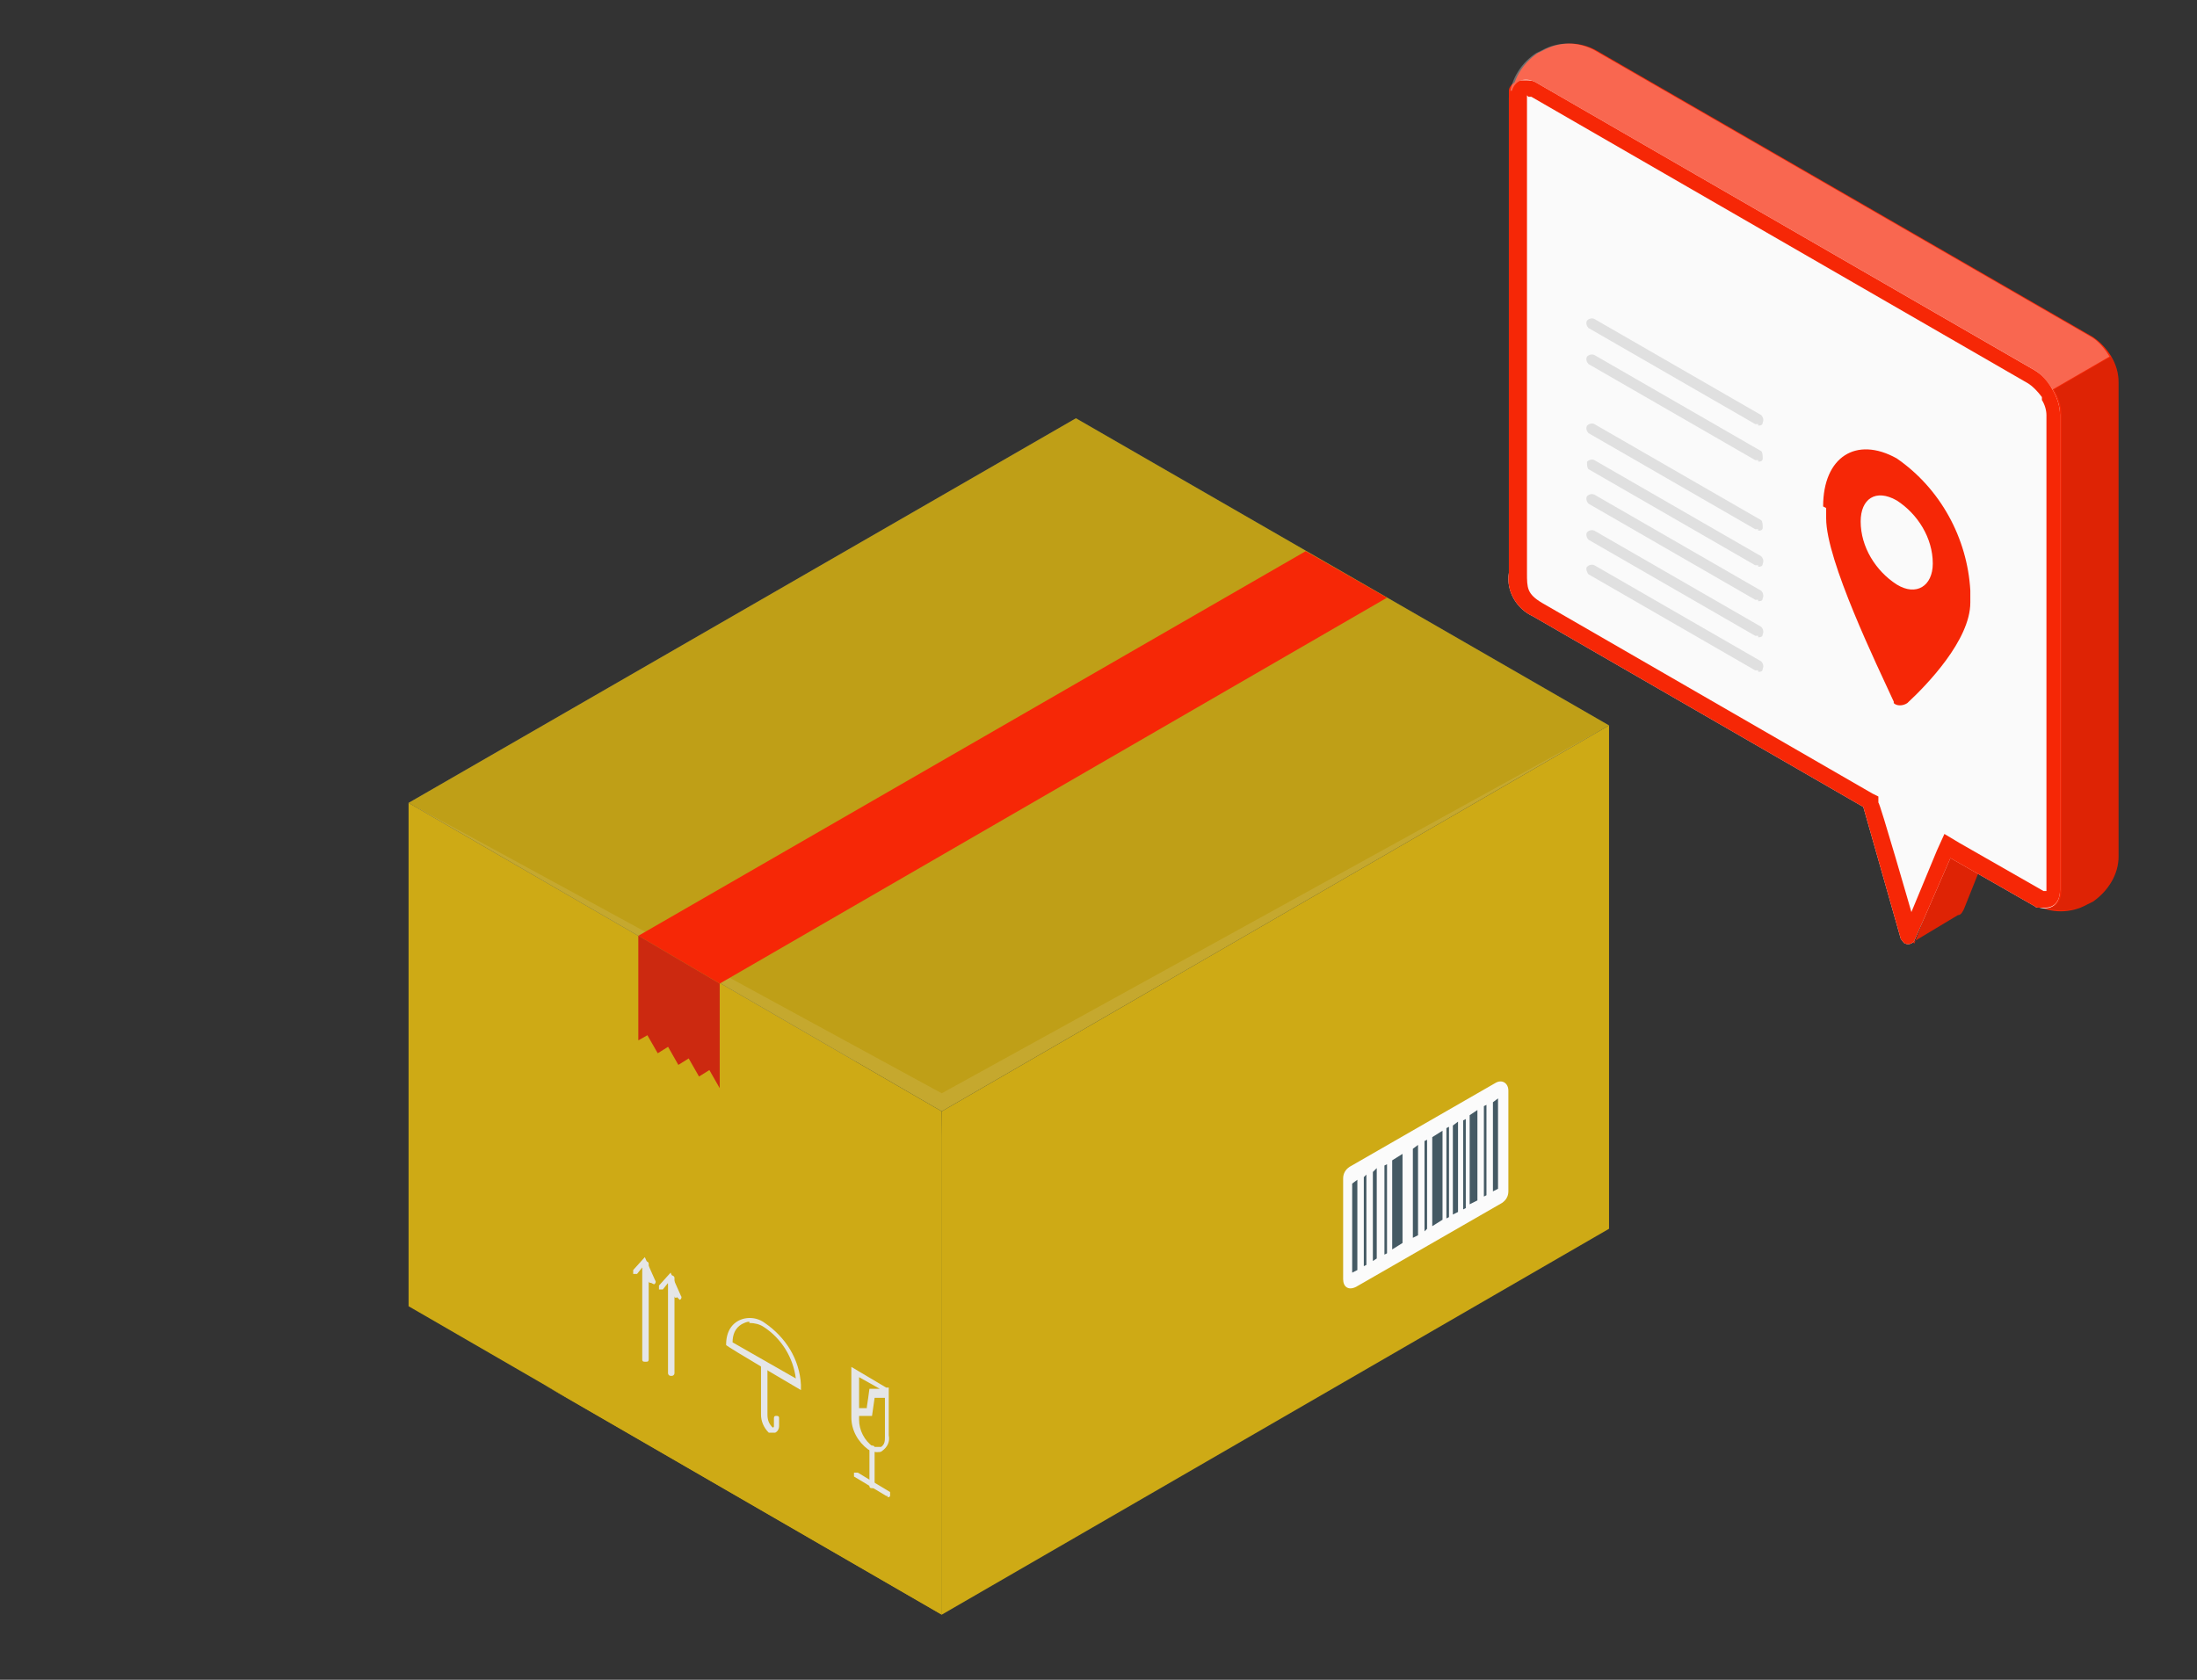
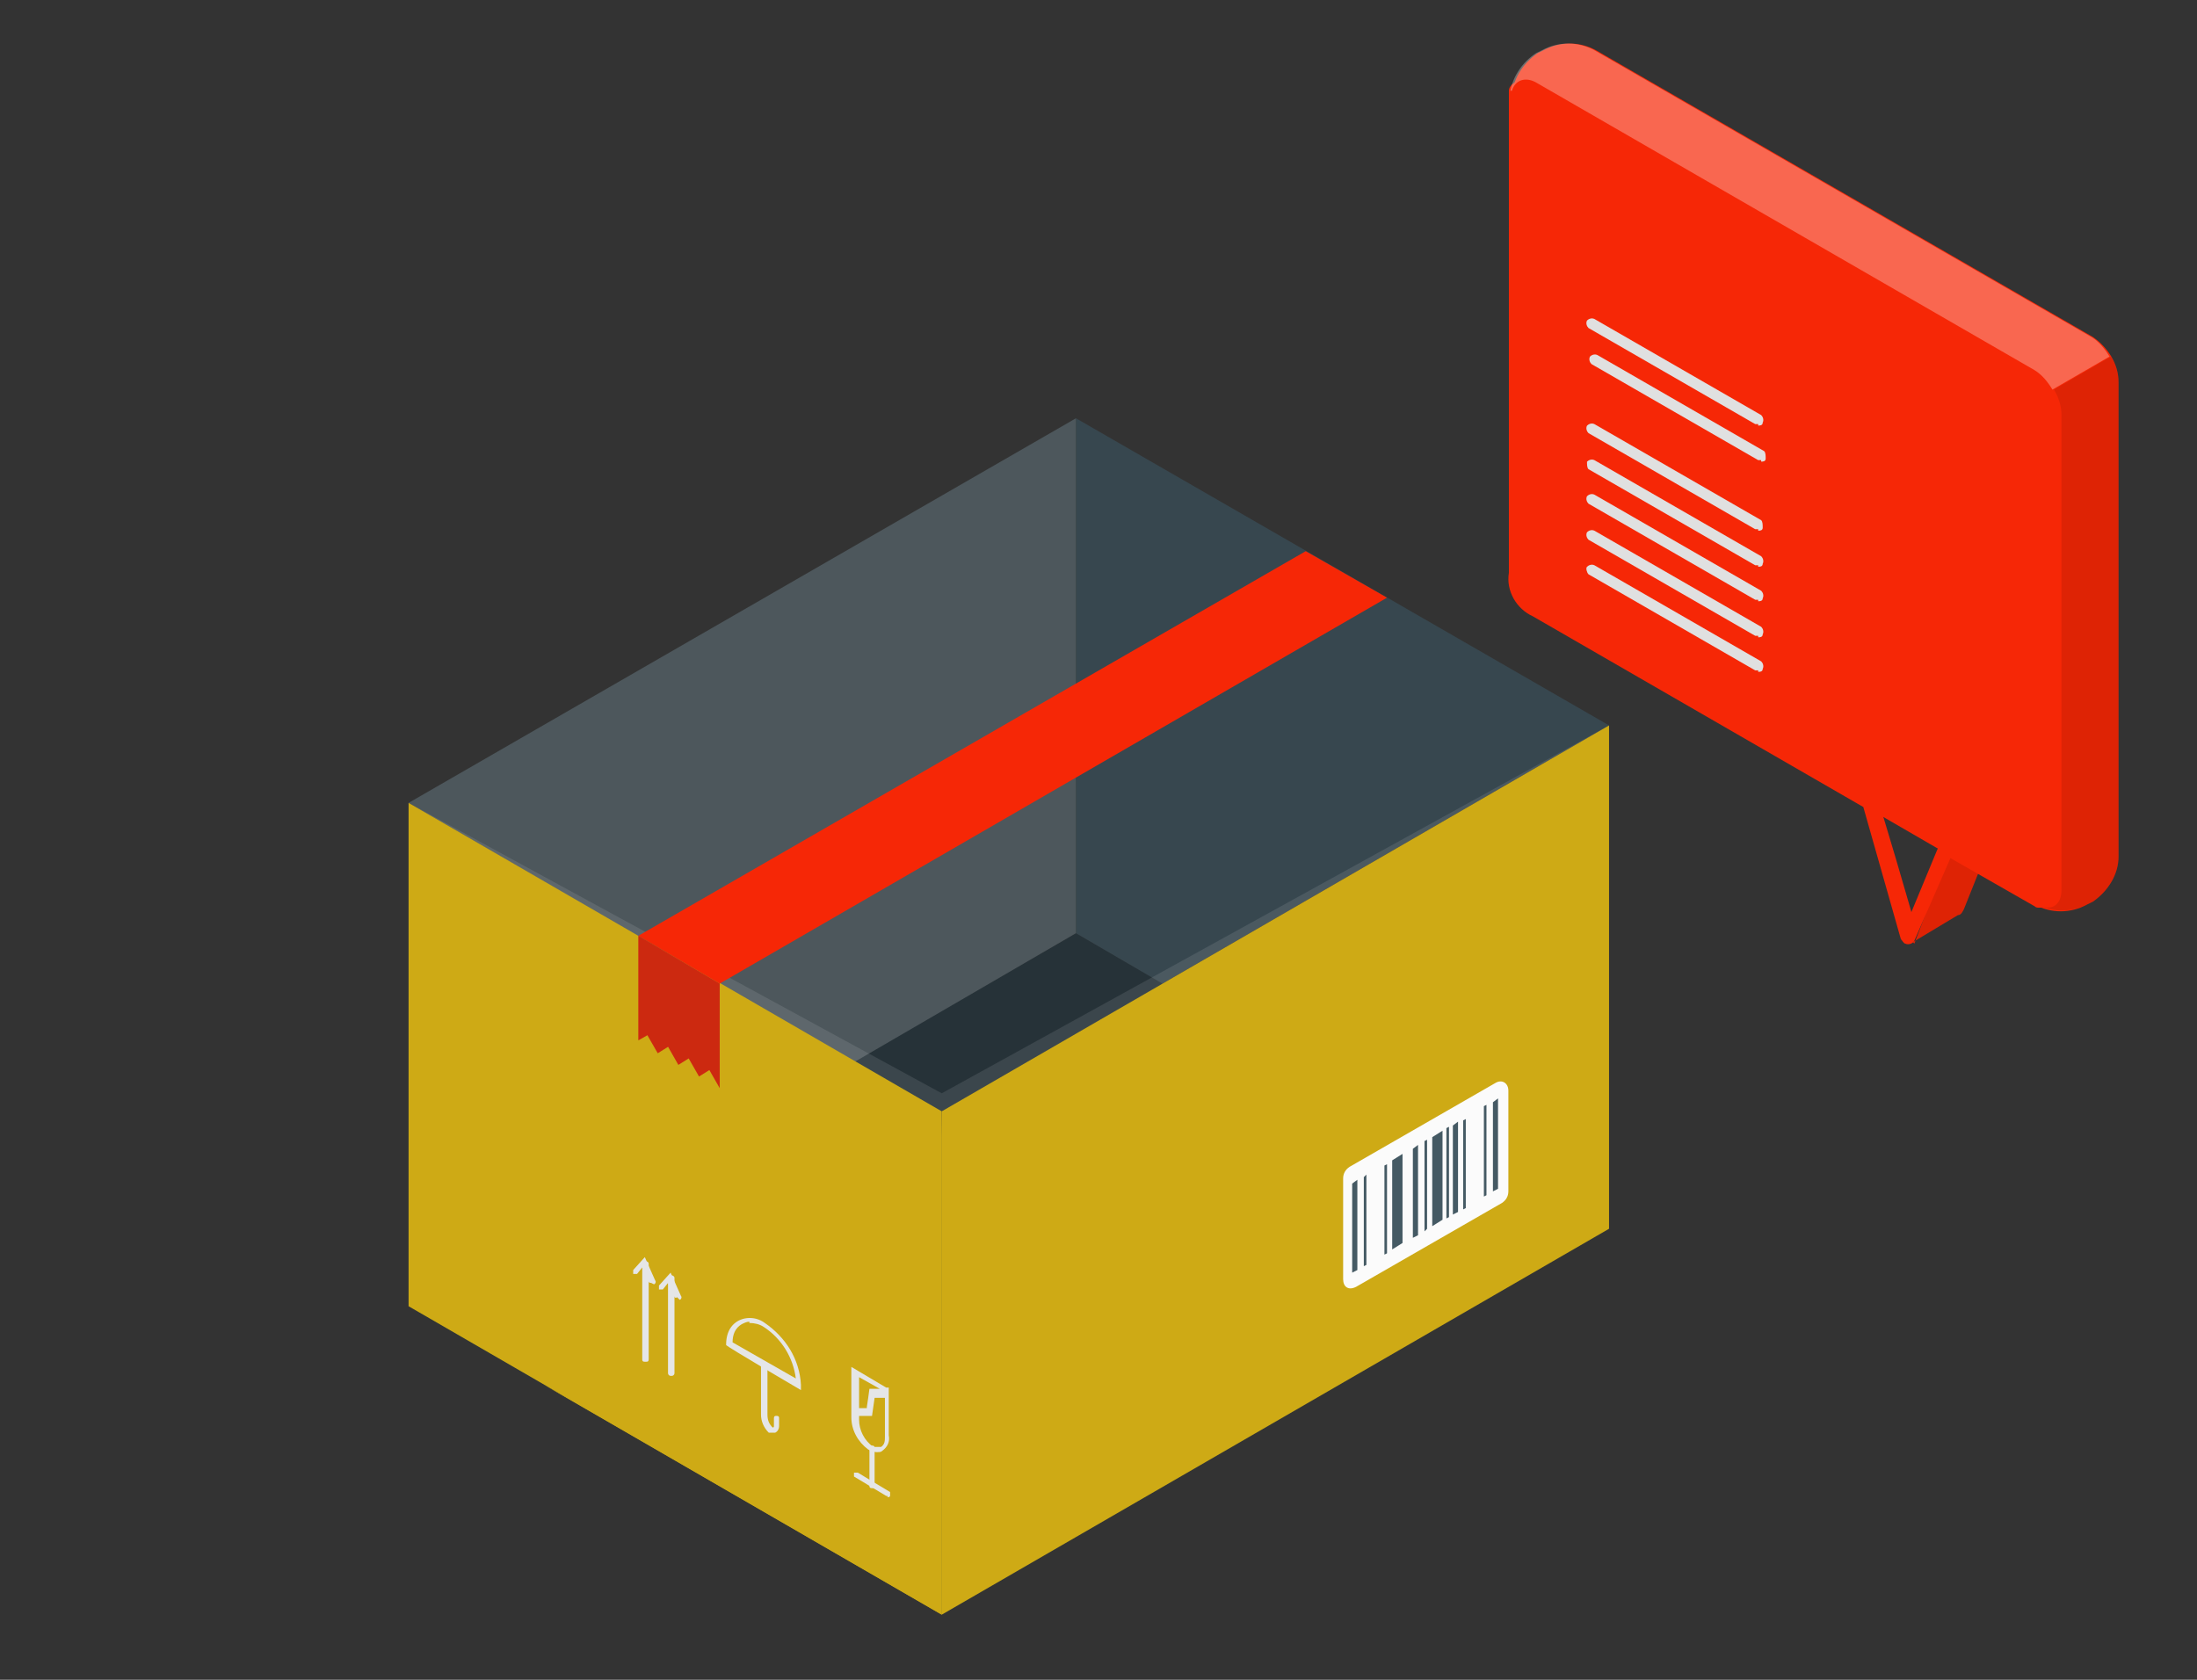
<svg xmlns="http://www.w3.org/2000/svg" id="Camada_1" data-name="Camada 1" viewBox="0 0 340 260">
  <rect x="0" y="0" width="340" height="260" fill="#333333" stroke="none" />
  <defs>
    <style>
      .cls-1, .cls-2, .cls-3, .cls-4, .cls-5, .cls-6, .cls-7, .cls-8, .cls-9, .cls-10, .cls-11, .cls-12, .cls-13, .cls-14, .cls-15 {
        stroke-width: 0px;
      }

      .cls-1, .cls-2, .cls-8, .cls-9 {
        isolation: isolate;
      }

      .cls-1, .cls-8 {
        opacity: .1;
      }

      .cls-1, .cls-9 {
        fill: #fff;
      }

      .cls-2 {
        opacity: .2;
      }

      .cls-2, .cls-10 {
        fill: #263238;
      }

      .cls-3 {
        fill: #e0e0e0;
      }

      .cls-4 {
        fill: #37474f;
      }

      .cls-5 {
        fill: #bf9f17;
      }

      .cls-6 {
        fill: #455a64;
      }

      .cls-7 {
        fill: #fbfbfb;
      }

      .cls-8 {
        fill: #000;
      }

      .cls-9 {
        opacity: .3;
      }

      .cls-11 {
        fill: #fafafa;
      }

      .cls-12 {
        fill: #f62706;
      }

      .cls-13 {
        fill: #ceaa15;
      }

      .cls-14 {
        fill: #e5e6e7;
      }

      .cls-15 {
        fill: #4d575c;
      }
    </style>
  </defs>
  <g id="freepik--Box--inject-35">
    <g id="freepik--box--inject-35">
      <g id="freepik--box--inject-35-2">
        <g id="freepik--box--inject-35-3">
          <g id="freepik--back-box--inject-35">
            <polygon class="cls-10" points="145.74 249.92 64.83 203.18 166.51 144.44 247.22 191.19 145.74 249.92" />
            <polygon class="cls-4" points="179.9 152.24 249.01 112.28 166.51 64.74 166.51 144.44 179.9 152.24" />
            <polygon class="cls-15" points="63.23 124.27 132.15 164.42 166.51 144.44 166.51 64.74 63.23 124.27" />
          </g>
          <g id="freepik--front-box--inject-35">
            <polygon class="cls-13" points="145.74 172.01 145.74 249.92 249.01 190.19 249.01 112.28 145.74 172.01" />
            <polygon class="cls-13" points="63.23 124.27 63.23 202.18 145.74 249.92 145.74 172.01 63.23 124.27" />
            <polygon class="cls-13" points="145.74 249.92 84.21 214.36 144.14 246.92 145.74 172.01 145.74 249.92" />
          </g>
          <path class="cls-14" d="M135.55,224.75c-.4,0-.8-.2-1.2-.4-1.6-1.2-2.6-3-2.6-4.99v-7.79s5.39,3.2,5.39,3.2h.4v.6h0v6.79c.2,1-.2,1.8-1,2.4-.2.2-.4.2-.8.2h-.2ZM136.95,216.36h-1.6s-.4,2.8-.4,2.8h-2s0,.6,0,.6c0,1.6.8,3.2,2.2,4.2h1.2c.6-.4.6-1,.6-1.6v-6.39s0,.4,0,.4ZM134.15,217.76s.4-2.6.4-2.8h1.6s-3.2-1.8-3.2-1.8v4.79s1.2,0,1.2,0v-.2Z" />
          <path class="cls-14" d="M134.55,229.94v-5.79c0-.4.2-.4.4-.4.4,0,.4.2.4.4v5.79h0c0,.4-.2.4-.4.4-.4,0-.4-.2-.4-.4Z" />
          <path class="cls-14" d="M137.35,231.54h-.2s-4.99-3-4.99-3v-.6h.6s4.99,3,4.99,3h0v.6c0,.2-.4.2-.4.2v-.2Z" />
          <path class="cls-14" d="M119.57,221.75h-.6c-.8-.8-1.2-1.8-1.2-2.8v-7.59c0-.4.4-.4.4-.4.4,0,.6.2.6.4v7.59c0,.8.2,1.4.8,2q.2,0,.2-.2h0v-1.2h0c0-.4.2-.4.4-.4h0c.4,0,.4.2.4.4v1.2c0,.4-.2.8-.6,1h-.4s0,0,0,0Z" />
          <path class="cls-14" d="M112.37,208.17h0c0-1,.2-2,.8-2.8,1.2-1.6,3.6-1.8,5.19-.6,3.2,2.2,5.39,5.59,5.59,9.59v.8s-11.59-6.79-11.59-6.99ZM115.97,204.57h0c-.4,0-.8.2-1.2.4-1,.6-1.4,1.6-1.4,2.8l9.79,5.59c-.4-3.2-2.2-6.19-4.99-7.99-.6-.4-1.4-.6-2.2-.6v-.2Z" />
          <path class="cls-14" d="M103.78,212.96c-.2,0-.4-.2-.4-.4v-14.78c0-.4.4-.4.4-.4.4,0,.6.2.6.4v14.78c0,.2-.2.4-.4.4h-.2Z" />
          <path class="cls-14" d="M104.78,200.78c-.2.2-.4,0-.4,0l-1-2.2-.8,1h-.6v-.6s1.8-2,1.8-2l1.6,3.6c.2.2,0,.6-.2.6h0l-.4-.4Z" />
          <path class="cls-14" d="M99.79,210.77h0c-.4,0-.4-.2-.4-.4v-14.78c0-.4.4-.4.4-.4.4,0,.6.2.6.4v14.78h0c0,.4-.2.4-.4.4h-.2Z" />
          <path class="cls-14" d="M100.79,198.58c-.4,0-.4-.2-.4-.2l-1-2.2-.8,1h-.6v-.6s1.8-2,1.8-2l1.6,3.6h0c.2.2,0,.6-.2.6h0l-.4-.2Z" />
          <path class="cls-7" d="M233.43,168.82v15.58c0,.8-.4,1.4-1,1.8l-22.57,12.98c-1.2.6-2,0-2-1.2v-15.58c0-.8.4-1.4,1-1.8l22.57-12.98c1-.6,2,0,2,1.2Z" />
          <polygon class="cls-6" points="231.83 184 231.04 184.4 231.04 170.61 231.83 170.01 231.83 184" />
-           <polygon class="cls-6" points="228.64 185.8 227.44 186.4 227.44 172.61 228.64 171.81 228.64 185.8" />
          <polygon class="cls-6" points="225.64 187.59 224.84 187.99 224.84 174.21 225.64 173.61 225.64 187.59" />
          <polygon class="cls-6" points="223.24 188.79 221.65 189.79 221.65 176.01 223.24 175.01 223.24 188.79" />
          <polygon class="cls-6" points="219.45 191.19 218.65 191.59 218.65 177.81 219.45 177.21 219.45 191.19" />
          <polygon class="cls-6" points="217.05 192.39 215.45 193.39 215.45 179.6 217.05 178.6 217.05 192.39" />
-           <polygon class="cls-6" points="213.06 194.79 212.46 195.18 212.46 181.4 213.06 180.8 213.06 194.79" />
          <polygon class="cls-6" points="211.46 195.78 211.06 195.98 211.06 182.2 211.46 181.8 211.46 195.78" />
          <polygon class="cls-6" points="214.65 193.99 214.25 194.19 214.25 180.4 214.65 180.2 214.65 193.99" />
          <polygon class="cls-6" points="220.85 190.19 220.45 190.59 220.45 176.61 220.85 176.41 220.85 190.19" />
          <polygon class="cls-6" points="224.24 188.39 223.84 188.59 223.84 174.61 224.24 174.41 224.24 188.39" />
          <polygon class="cls-6" points="226.84 186.99 226.44 187.19 226.44 173.41 226.84 173.21 226.84 186.99" />
          <polygon class="cls-6" points="230.04 185 229.64 185.2 229.64 171.21 230.04 171.01 230.04 185" />
          <polygon class="cls-6" points="210.06 196.58 209.26 196.98 209.26 183.2 210.06 182.6 210.06 196.58" />
        </g>
-         <polygon class="cls-5" points="63.23 124.27 145.74 172.01 249.01 112.28 166.51 64.74 63.23 124.27" />
        <polygon class="cls-1" points="145.74 172.01 63.23 124.27 145.74 169.22 249.01 112.28 145.74 172.01" />
        <polygon class="cls-12" points="202.07 85.31 98.79 144.84 111.38 152.24 214.65 92.51 202.07 85.31" />
        <polygon class="cls-12" points="111.38 152.24 111.38 168.42 109.78 165.62 108.18 166.62 106.58 163.82 104.98 164.82 103.39 162.02 101.79 163.02 100.19 160.23 98.79 161.02 98.79 144.84 111.38 152.24" />
        <polygon class="cls-2" points="111.38 152.24 111.38 168.42 109.78 165.62 108.18 166.62 106.58 163.82 104.98 164.82 103.39 162.02 101.79 163.02 100.19 160.23 98.79 161.02 98.79 144.84 111.38 152.24" />
      </g>
    </g>
  </g>
  <g id="freepik--speech-bubble-2--inject-35">
    <g id="freepik--speech-bubble--inject-35">
      <g id="freepik--speech-bubble--inject-35-2">
        <path class="cls-12" d="M296.26,146.05l5.11-13.48v-.46s4.88,2.79,4.88,2.79l-2.32,5.81c-.23.46-.46.93-.93.93l-6.97,4.18.23.23Z" />
        <path class="cls-8" d="M296.26,146.05l5.11-13.48v-.46s4.88,2.79,4.88,2.79l-2.32,5.81c-.23.46-.46.93-.93.93l-6.97,4.18.23.23Z" />
        <path class="cls-12" d="M233.74,14.98v73.44c-.46,2.79,1.16,5.58,3.72,6.74l77.39,44.85c2.56,1.39,5.58,1.39,8.13,0l.93-.46c2.32-1.63,3.95-4.18,3.95-6.97V59.14c0-2.79-1.63-5.34-3.95-6.97L246.99,7.78c-2.56-1.39-5.58-1.39-8.13,0l-.93.46c-2.32,1.63-3.95,4.18-3.95,6.97l-.23-.23Z" />
-         <path class="cls-11" d="M233.74,14.05c-.23.46-.23.7-.23,1.16v73.44c-.46,2.79,1.16,5.58,3.72,6.74l51.13,29.51,5.81,20.45c.23.23.46.7.7.7.46.23,1.16,0,1.39-.46l5.58-12.78,13.01,7.44c.23.23.46.23.7.23h0c1.86.46,3.25-.46,3.25-2.79v-73.44c0-1.39-.46-2.79-1.16-3.95h0c-.7-1.16-1.63-2.32-2.79-3.02L237.93,12.89c-1.86-1.16-3.49-.46-3.95,1.16h-.23Z" />
        <path class="cls-12" d="M236.53,14.98h.46s76.92,44.39,76.92,44.39c.7.46,1.39,1.16,2.09,2.09v.46c.46.7.7,1.63.7,2.32v73.67h-.46s-13.01-7.44-13.01-7.44l-2.32-1.39-1.16,2.56-3.95,9.53s-4.88-16.96-5.11-16.96v-.93s-.93-.46-.93-.46l-51.13-29.51c-2.32-1.39-2.32-2.32-2.32-4.65V15.21c0-.23,0-.46,0-.46M235.6,12.43h0c-.93,0-2.09.7-2.09,1.63v1.16s0,73.44,0,73.44c-.46,2.79,1.16,5.58,3.72,6.74l51.13,29.51,5.81,20.45c.23.23.46.7.7.7.46.23,1.16,0,1.39-.46l5.58-12.78,13.01,7.44c.23.23.46.23.7.23h.93c1.39,0,2.32-.93,2.32-2.79v-73.44c0-1.39-.46-2.79-1.16-3.95h0c-.7-1.39-1.63-2.32-2.79-3.02L237.93,12.89c-.7-.46-1.16-.46-1.86-.46h-.46Z" />
        <path class="cls-8" d="M327.86,132.57V59.14c0-1.39-.46-2.79-1.16-3.95l-8.83,5.11c.7,1.16,1.16,2.56,1.16,3.95v73.44c0,2.32-1.39,3.25-3.25,2.56,2.32.93,4.88.93,7.2-.23l.93-.46c2.32-1.63,3.95-4.18,3.95-6.97h0Z" />
        <path class="cls-9" d="M233.74,14.05c.46-2.32,1.86-4.42,3.95-5.81l.93-.46c2.56-1.39,5.58-1.39,8.13,0l76.92,44.39c1.16.7,2.09,1.86,2.79,3.02l-8.83,5.11c-.7-1.16-1.63-2.32-2.79-3.02L237.93,12.89c-1.86-1.16-3.49-.46-3.95,1.16h-.23Z" />
      </g>
      <path class="cls-12" d="M282.61,78.62v1.63c0,6.51,7.9,22.77,10.46,28.35v.23c.46.46,1.39.46,2.09,0,3.02-2.79,9.76-9.76,9.76-15.57v-1.86c-.46-8.13-4.65-15.8-11.39-20.45-6.27-3.49-11.39-.23-11.39,7.44l.46.23ZM287.95,80.71c0-3.49,2.32-5.11,5.58-3.25,3.25,2.09,5.58,5.81,5.58,9.76,0,3.49-2.56,5.11-5.58,3.25-3.25-2.09-5.58-5.81-5.58-9.76Z" />
      <path class="cls-3" d="M272.09,65.64h-.46s-25.8-14.87-25.8-14.87h0c-.23-.23-.46-.7-.23-1.16h0c.23-.23.7-.46,1.16-.23l25.8,14.87h0c.23.23.46.7.23,1.16,0,.46-.46.46-.7.46v-.23Z" />
-       <path class="cls-3" d="M272.09,71.22h-.46s-25.8-14.87-25.8-14.87c-.23-.23-.46-.7-.23-1.16.23-.23.7-.46,1.16-.23l25.8,14.87c.23.23.23.7.23,1.16,0,.46-.46.46-.7.46v-.23Z" />
+       <path class="cls-3" d="M272.09,71.22s-25.8-14.87-25.8-14.87c-.23-.23-.46-.7-.23-1.16.23-.23.7-.46,1.16-.23l25.8,14.87c.23.23.23.7.23,1.16,0,.46-.46.46-.7.46v-.23Z" />
      <path class="cls-3" d="M272.09,81.91h-.46s-25.8-14.87-25.8-14.87c-.23-.23-.46-.7-.23-1.16.23-.23.7-.46,1.16-.23l25.8,14.87c.23.23.23.7.23,1.16,0,.46-.46.46-.7.46v-.23Z" />
      <path class="cls-3" d="M272.09,87.49h-.46s-25.8-14.87-25.8-14.87c-.23-.23-.23-.7-.23-1.16h0c.23-.23.7-.46,1.16-.23l25.8,14.87h0c.23.23.46.7.23,1.16,0,.46-.46.46-.7.46v-.23Z" />
      <path class="cls-3" d="M272.09,92.83h-.46s-25.8-14.87-25.8-14.87h0c-.23-.23-.46-.7-.23-1.16h0c.23-.23.7-.46,1.16-.23l25.8,14.87h0c.23.23.46.7.23,1.16,0,.46-.46.46-.7.46v-.23Z" />
      <path class="cls-3" d="M272.09,98.41h-.46s-25.8-14.87-25.8-14.87h0c-.23-.23-.46-.7-.23-1.16.23-.23.7-.46,1.16-.23l25.8,14.87h0c.23.23.46.7.23,1.16,0,.46-.46.46-.7.46v-.23Z" />
      <path class="cls-3" d="M272.09,103.76h-.46s-25.8-14.87-25.8-14.87h0c-.23-.23-.46-.93-.23-1.16s.7-.46,1.16-.23l25.8,14.87h0c.23.23.46.7.23,1.16,0,.46-.46.46-.7.46v-.23Z" />
    </g>
  </g>
</svg>